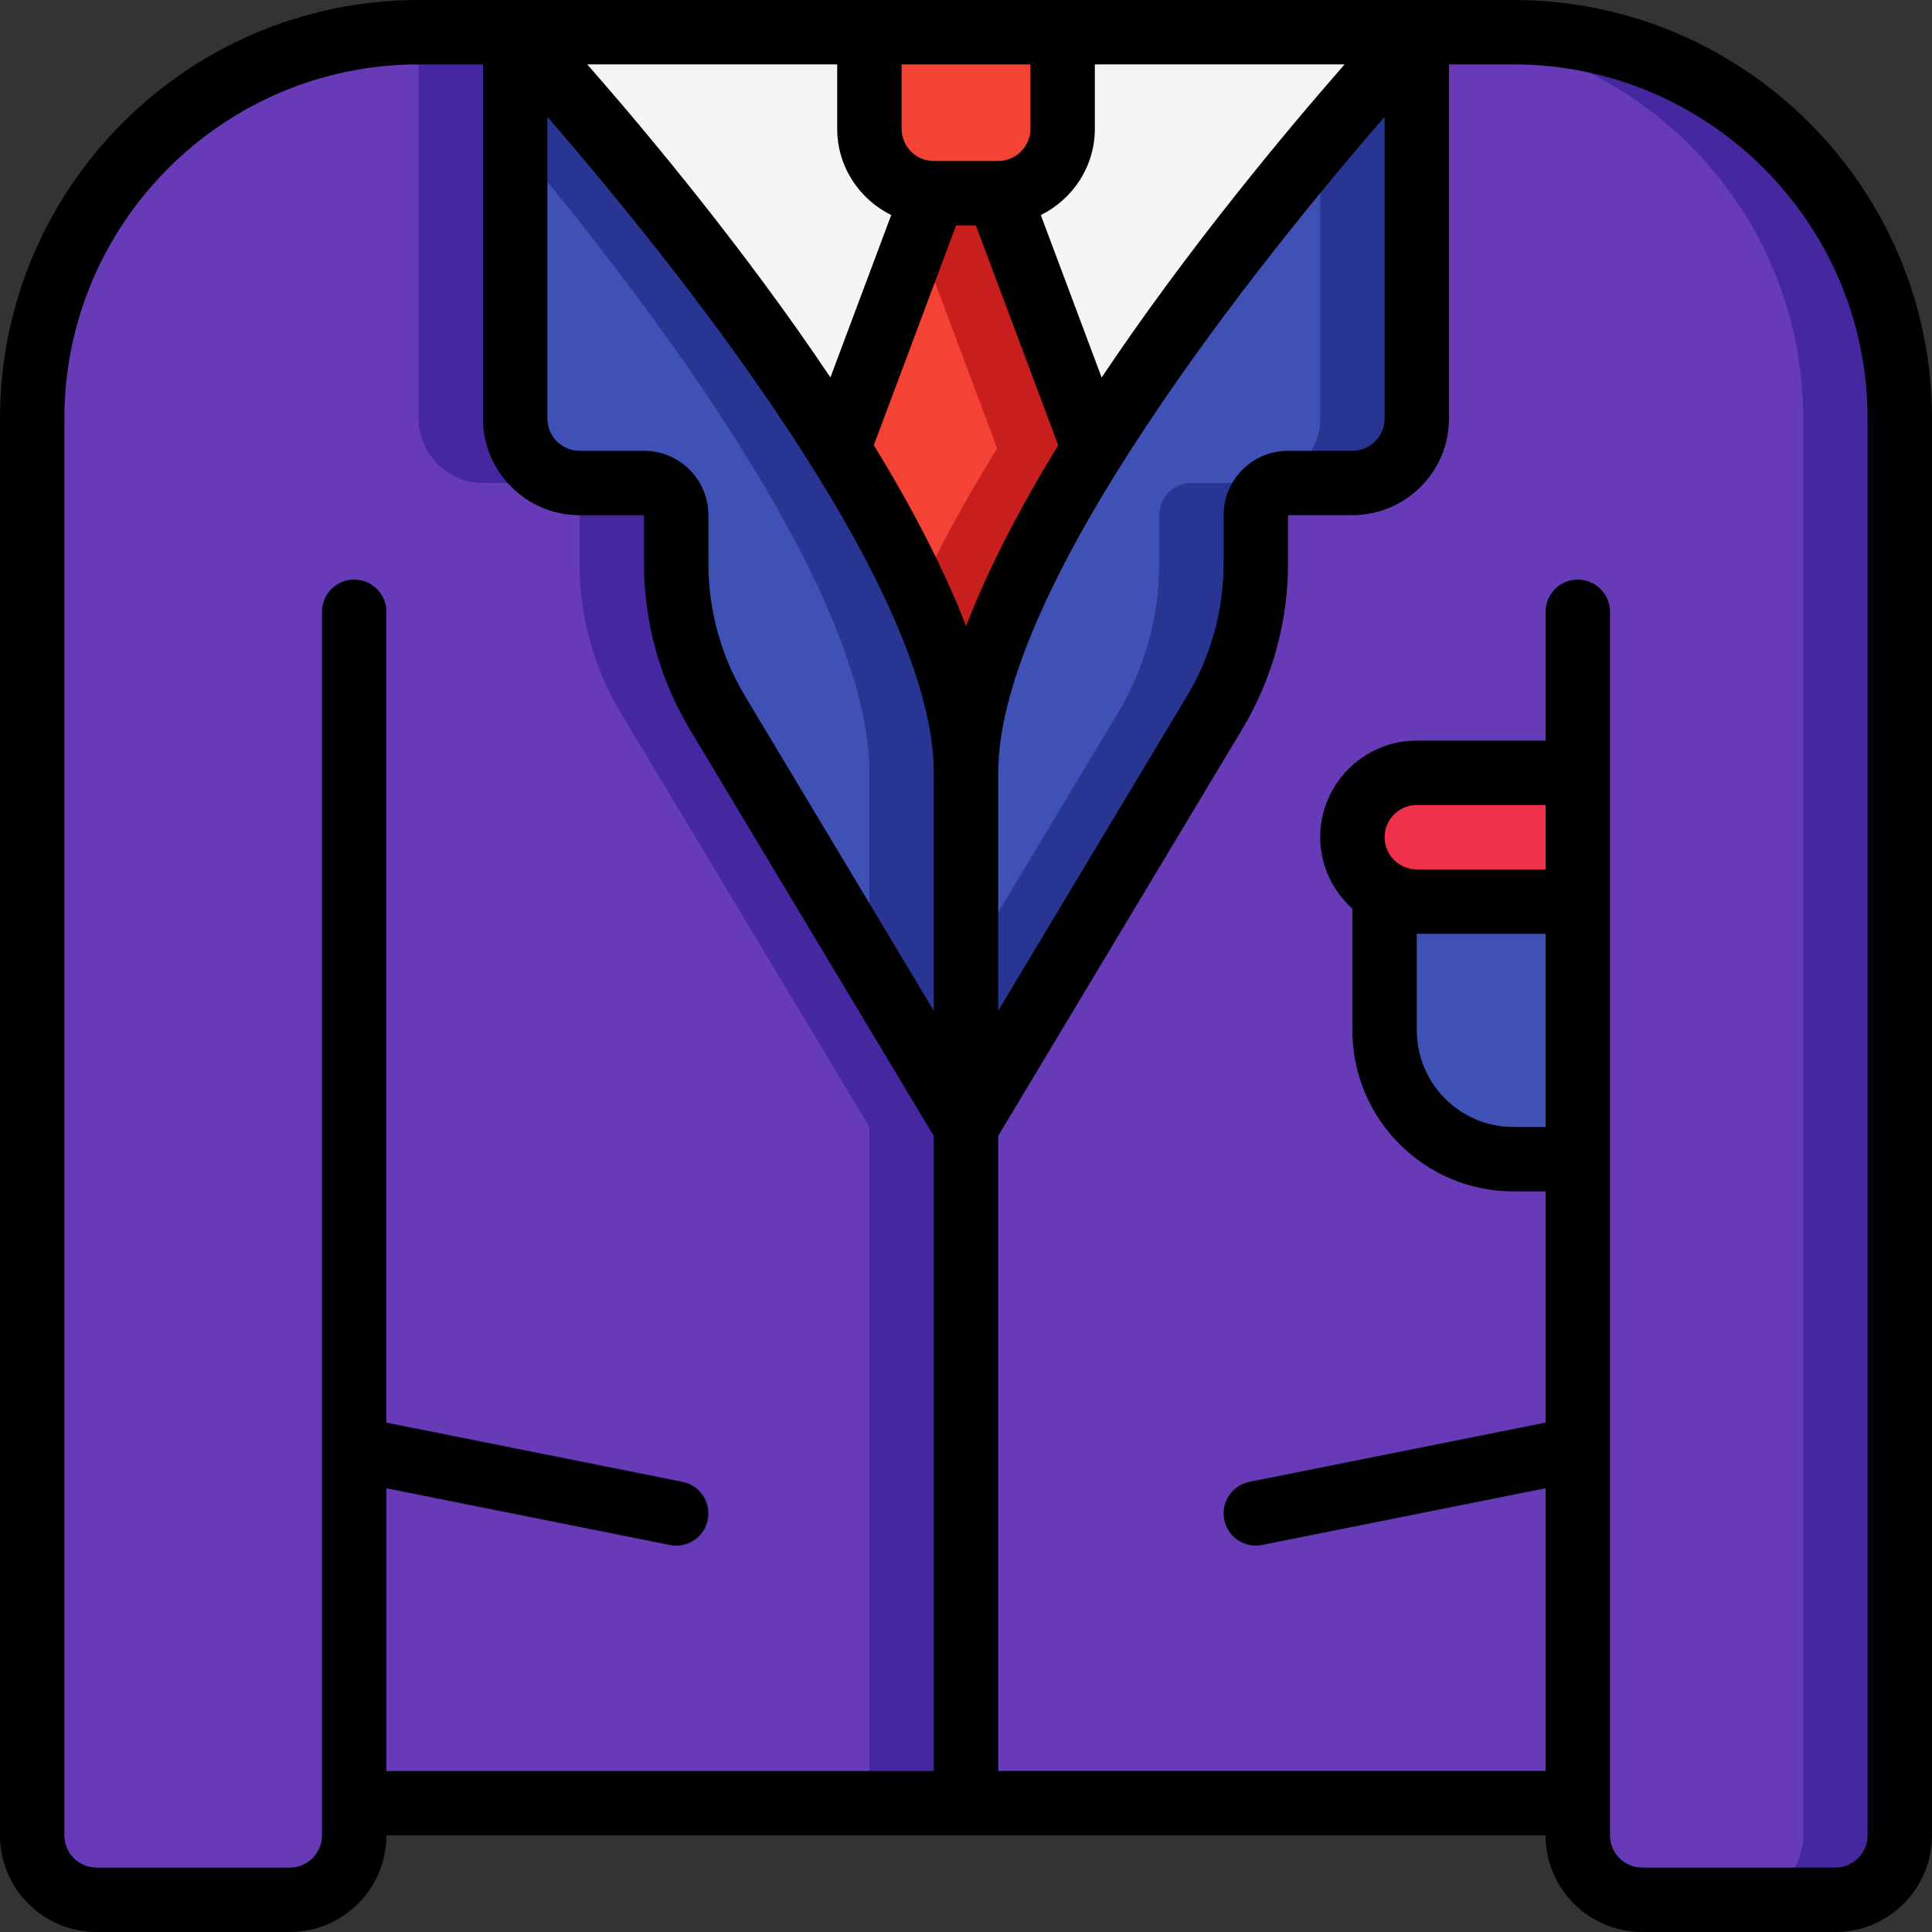
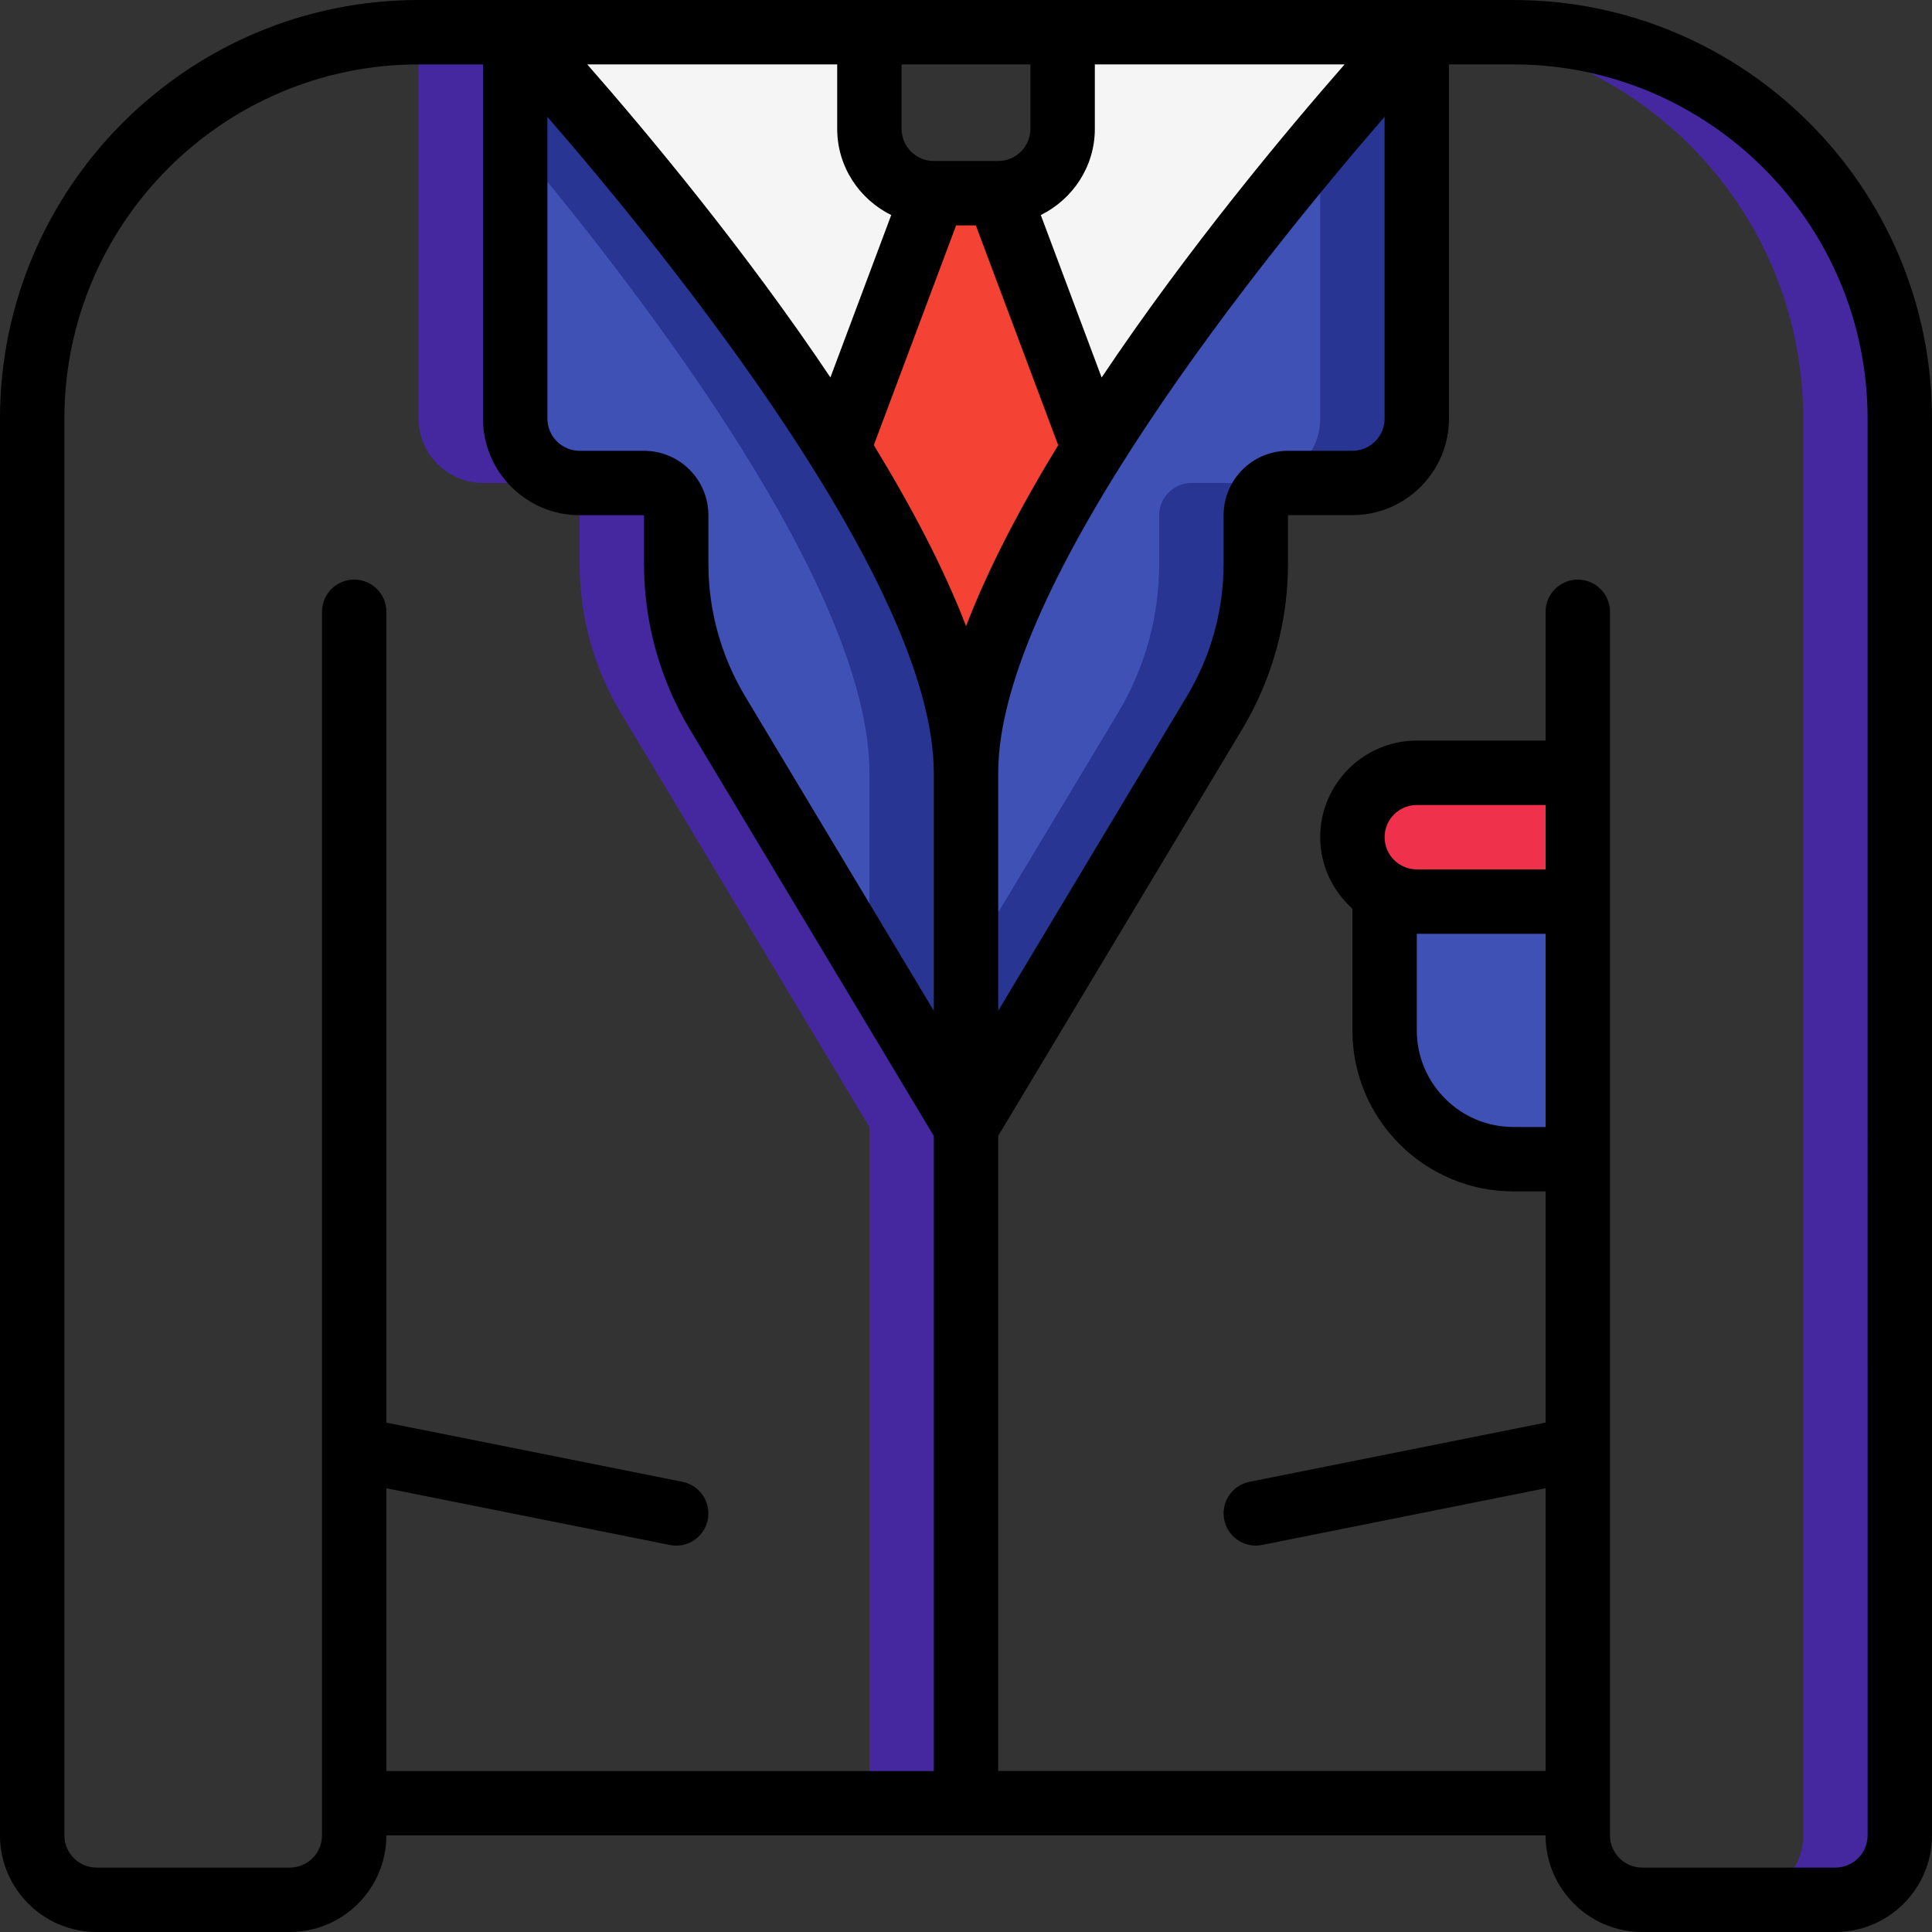
<svg xmlns="http://www.w3.org/2000/svg" height="512" viewBox="0 0 60 60" width="512">
  <rect x="0" y="0" width="60" height="60" fill="#333333" stroke="none" />
  <g id="b">
-     <path d="m33 1v3c0 1.1-.9 2-2 2h-2c-1.1 0-2-.9-2-2v-3z" fill="#f44335" />
    <path d="m29 6-2.97 7.93c-4.04-6.46-9.75-12.62-10.02-12.92l-.01-.01h11v3c0 1.1.9 2 2 2z" fill="#f5f5f5" />
-     <path d="m30 35v21h-19v1c0 1.1-.9 2-2 2h-6c-1.1 0-2-.9-2-2v-44c0-6.63 5.37-12 12-12h3v12c0 1.1.9 2 2 2h2c.55 0 1 .45 1 1v1.51c0 1.63.44 3.23 1.28 4.63z" fill="#673ab7" />
    <path d="m22.28 22.14c-.84-1.4-1.28-3-1.28-4.63v-1.51c0-.55-.45-1-1-1h-2c-1.1 0-2-.9-2-2v-12h-3v12c0 1.1.9 2 2 2h2c.55 0 1 .45 1 1v1.51c0 1.63.44 3.23 1.28 4.63l7.72 12.86v21h3v-21z" fill="#4527a0" />
    <path d="m44 1s-5.89 6.31-10.03 12.93l-2.97-7.93c1.1 0 2-.9 2-2v-3z" fill="#f5f5f5" />
-     <path d="m47 1h-3v12c0 1.1-.9 2-2 2h-2c-.55 0-1 .45-1 1v1.51c0 1.63-.44 3.23-1.28 4.63l-7.72 12.86v21h19v1c0 1.1.9 2 2 2h6c1.1 0 2-.9 2-2v-44c0-6.63-5.37-12-12-12zm2 35h-2c-2.21 0-4-1.79-4-4v-4h1c-1.1 0-2-.9-2-2 0-.55.22-1.05.59-1.41.36-.37.86-.59 1.41-.59h5z" fill="#673ab7" />
    <path d="m47 1h-3c6.63 0 12 5.37 12 12v44c0 1.1-.9 2-2 2h3c1.1 0 2-.9 2-2v-44c0-6.63-5.37-12-12-12z" fill="#4527a0" />
    <path d="m44 1v12c0 1.1-.9 2-2 2h-2c-.55 0-1 .45-1 1v1.51c0 1.63-.44 3.23-1.28 4.63l-7.72 12.86v-11c0-2.81 1.73-6.48 3.97-10.07 4.14-6.62 10.03-12.93 10.03-12.93z" fill="#3f51b5" />
    <path d="m41 4.429v8.571c0 1.1-.9 2-2 2h-2c-.55 0-1 .45-1 1v1.51c0 1.63-.44 3.23-1.28 4.63l-4.72 7.863v4.997l7.72-12.86c.84-1.4 1.28-3 1.28-4.63v-1.51c0-.55.45-1 1-1h2c1.1 0 2-.9 2-2v-12s-1.252 1.344-3 3.429z" fill="#283593" />
    <path d="m30 24v11l-7.72-12.86c-.84-1.4-1.28-3-1.28-4.63v-1.51c0-.55-.45-1-1-1h-2c-1.1 0-2-.9-2-2v-12l.01.01c.27.3 5.98 6.46 10.02 12.92 2.24 3.58 3.97 7.26 3.97 10.07z" fill="#3f51b5" />
    <path d="m26.03 13.93c-4.04-6.46-9.75-12.62-10.02-12.92l-.01-.01v3.432c2.053 2.449 4.795 5.925 7.03 9.498 2.24 3.58 3.97 7.26 3.97 10.07v6.003l3 4.997v-11c0-2.81-1.73-6.49-3.97-10.07z" fill="#283593" />
    <path d="m33.97 13.93c-2.24 3.59-3.97 7.26-3.97 10.07 0-2.81-1.73-6.49-3.97-10.07l2.97-7.93h2z" fill="#f44335" />
-     <path d="m31 6h-2l-.5 1.335 2.47 6.595c-.949 1.522-1.796 3.054-2.469 4.533.914 2.009 1.499 3.919 1.499 5.537 0-2.81 1.73-6.48 3.97-10.07z" fill="#c81e1e" />
    <path d="m49 28v8h-2c-2.21 0-4-1.79-4-4v-4z" fill="#3f51b5" />
    <path d="m49 24v4h-5c-1.1 0-2-.9-2-2 0-.55.22-1.05.59-1.41.36-.37.86-.59 1.41-.59z" fill="#ef314c" />
  </g>
  <g id="c">
    <path d="m47 0h-34c-7.168 0-13 5.832-13 13v44c0 1.654 1.346 3 3 3h6c1.654 0 3-1.346 3-3h36c0 1.654 1.346 3 3 3h6c1.654 0 3-1.346 3-3v-44c0-7.168-5.832-13-13-13zm-27 14h-2c-.551 0-1-.448-1-1v-9.372c3.755 4.332 12 14.51 12 20.372v7.39l-5.86-9.767c-.746-1.243-1.14-2.666-1.14-4.116v-1.507c0-1.103-.897-2-2-2zm10.002 5.446c-.695-1.812-1.707-3.727-2.865-5.622l2.556-6.824h.613l2.557 6.825c-1.155 1.892-2.165 3.808-2.861 5.621zm4.21-7.723-1.889-5.044c.99-.491 1.678-1.502 1.678-2.679v-2h7.757c-1.795 2.049-4.865 5.717-7.545 9.723zm-2.212-7.723c0 .552-.449 1-1 1h-2c-.551 0-1-.448-1-1v-2h4zm-4.322 2.679-1.889 5.043c-2.634-3.933-5.652-7.555-7.551-9.722h7.762v2c0 1.178.688 2.188 1.678 2.679zm3.322 17.321c0-5.875 8.309-16.115 12-20.374v9.374c0 .552-.449 1-1 1h-2c-1.103 0-2 .897-2 2v1.507c0 1.45-.394 2.873-1.14 4.116l-5.86 9.767zm-19 22.22 8.804 1.761c.066.014.132.02.197.02.467 0 .885-.328.979-.804.108-.542-.243-1.068-.784-1.177l-9.196-1.839v-25.181c0-.553-.448-1-1-1s-1 .447-1 1v38c0 .552-.449 1-1 1h-6c-.551 0-1-.448-1-1v-44c0-6.065 4.935-11 11-11h2v11c0 1.654 1.346 3 3 3h2v1.507c0 1.812.493 3.592 1.425 5.146l7.575 12.625v19.723h-17v-8.78zm31-20.22c0-.552.449-1 1-1h4v2h-4c-.551 0-1-.448-1-1zm1 3h4v6h-1c-1.654 0-3-1.346-3-3zm14 28c0 .552-.449 1-1 1h-6c-.551 0-1-.448-1-1v-38c0-.553-.448-1-1-1s-1 .447-1 1v4h-4c-1.654 0-3 1.346-3 3 0 .883.391 1.67 1 2.22v3.78c0 2.757 2.243 5 5 5h1v7.18l-9.196 1.839c-.542.108-.893.635-.784 1.177.095.476.513.804.979.804.065 0 .131-.006.197-.02l8.804-1.761v8.78h-17v-19.723l7.575-12.625c.933-1.554 1.425-3.333 1.425-5.146v-1.507h2c1.654 0 3-1.346 3-3v-10.998h2c6.065 0 11 4.935 11 11z" />
  </g>
</svg>